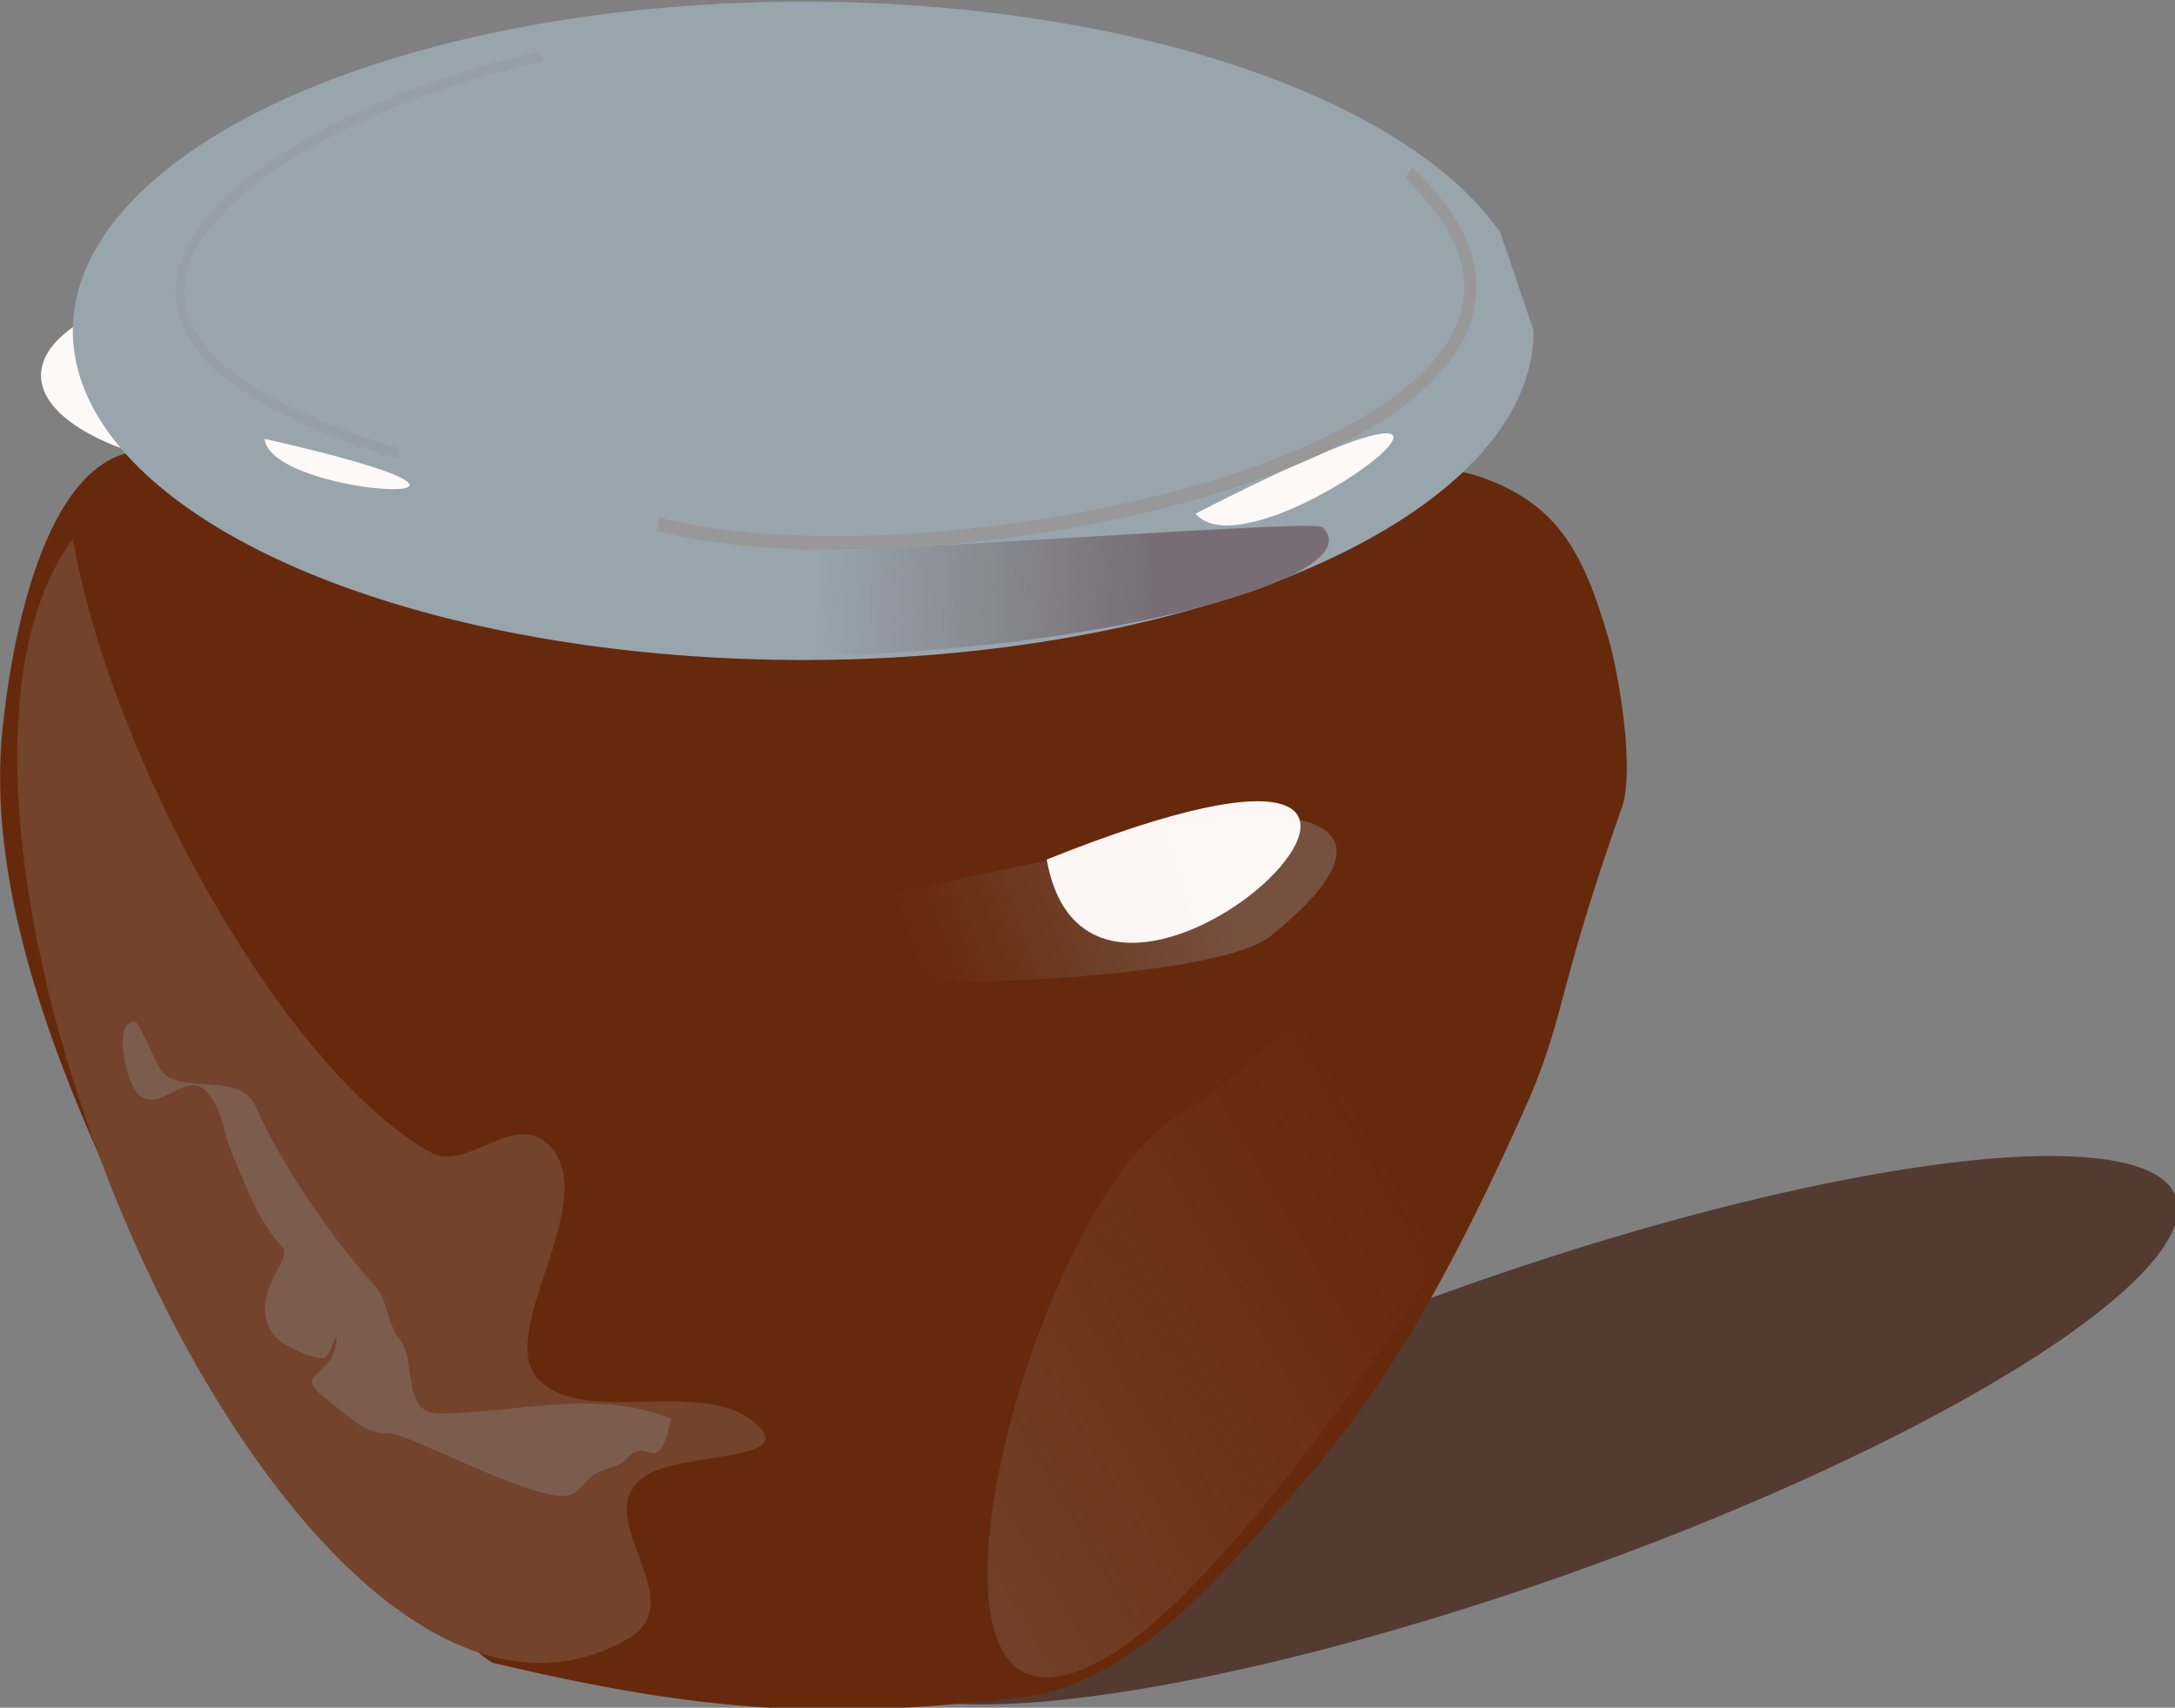
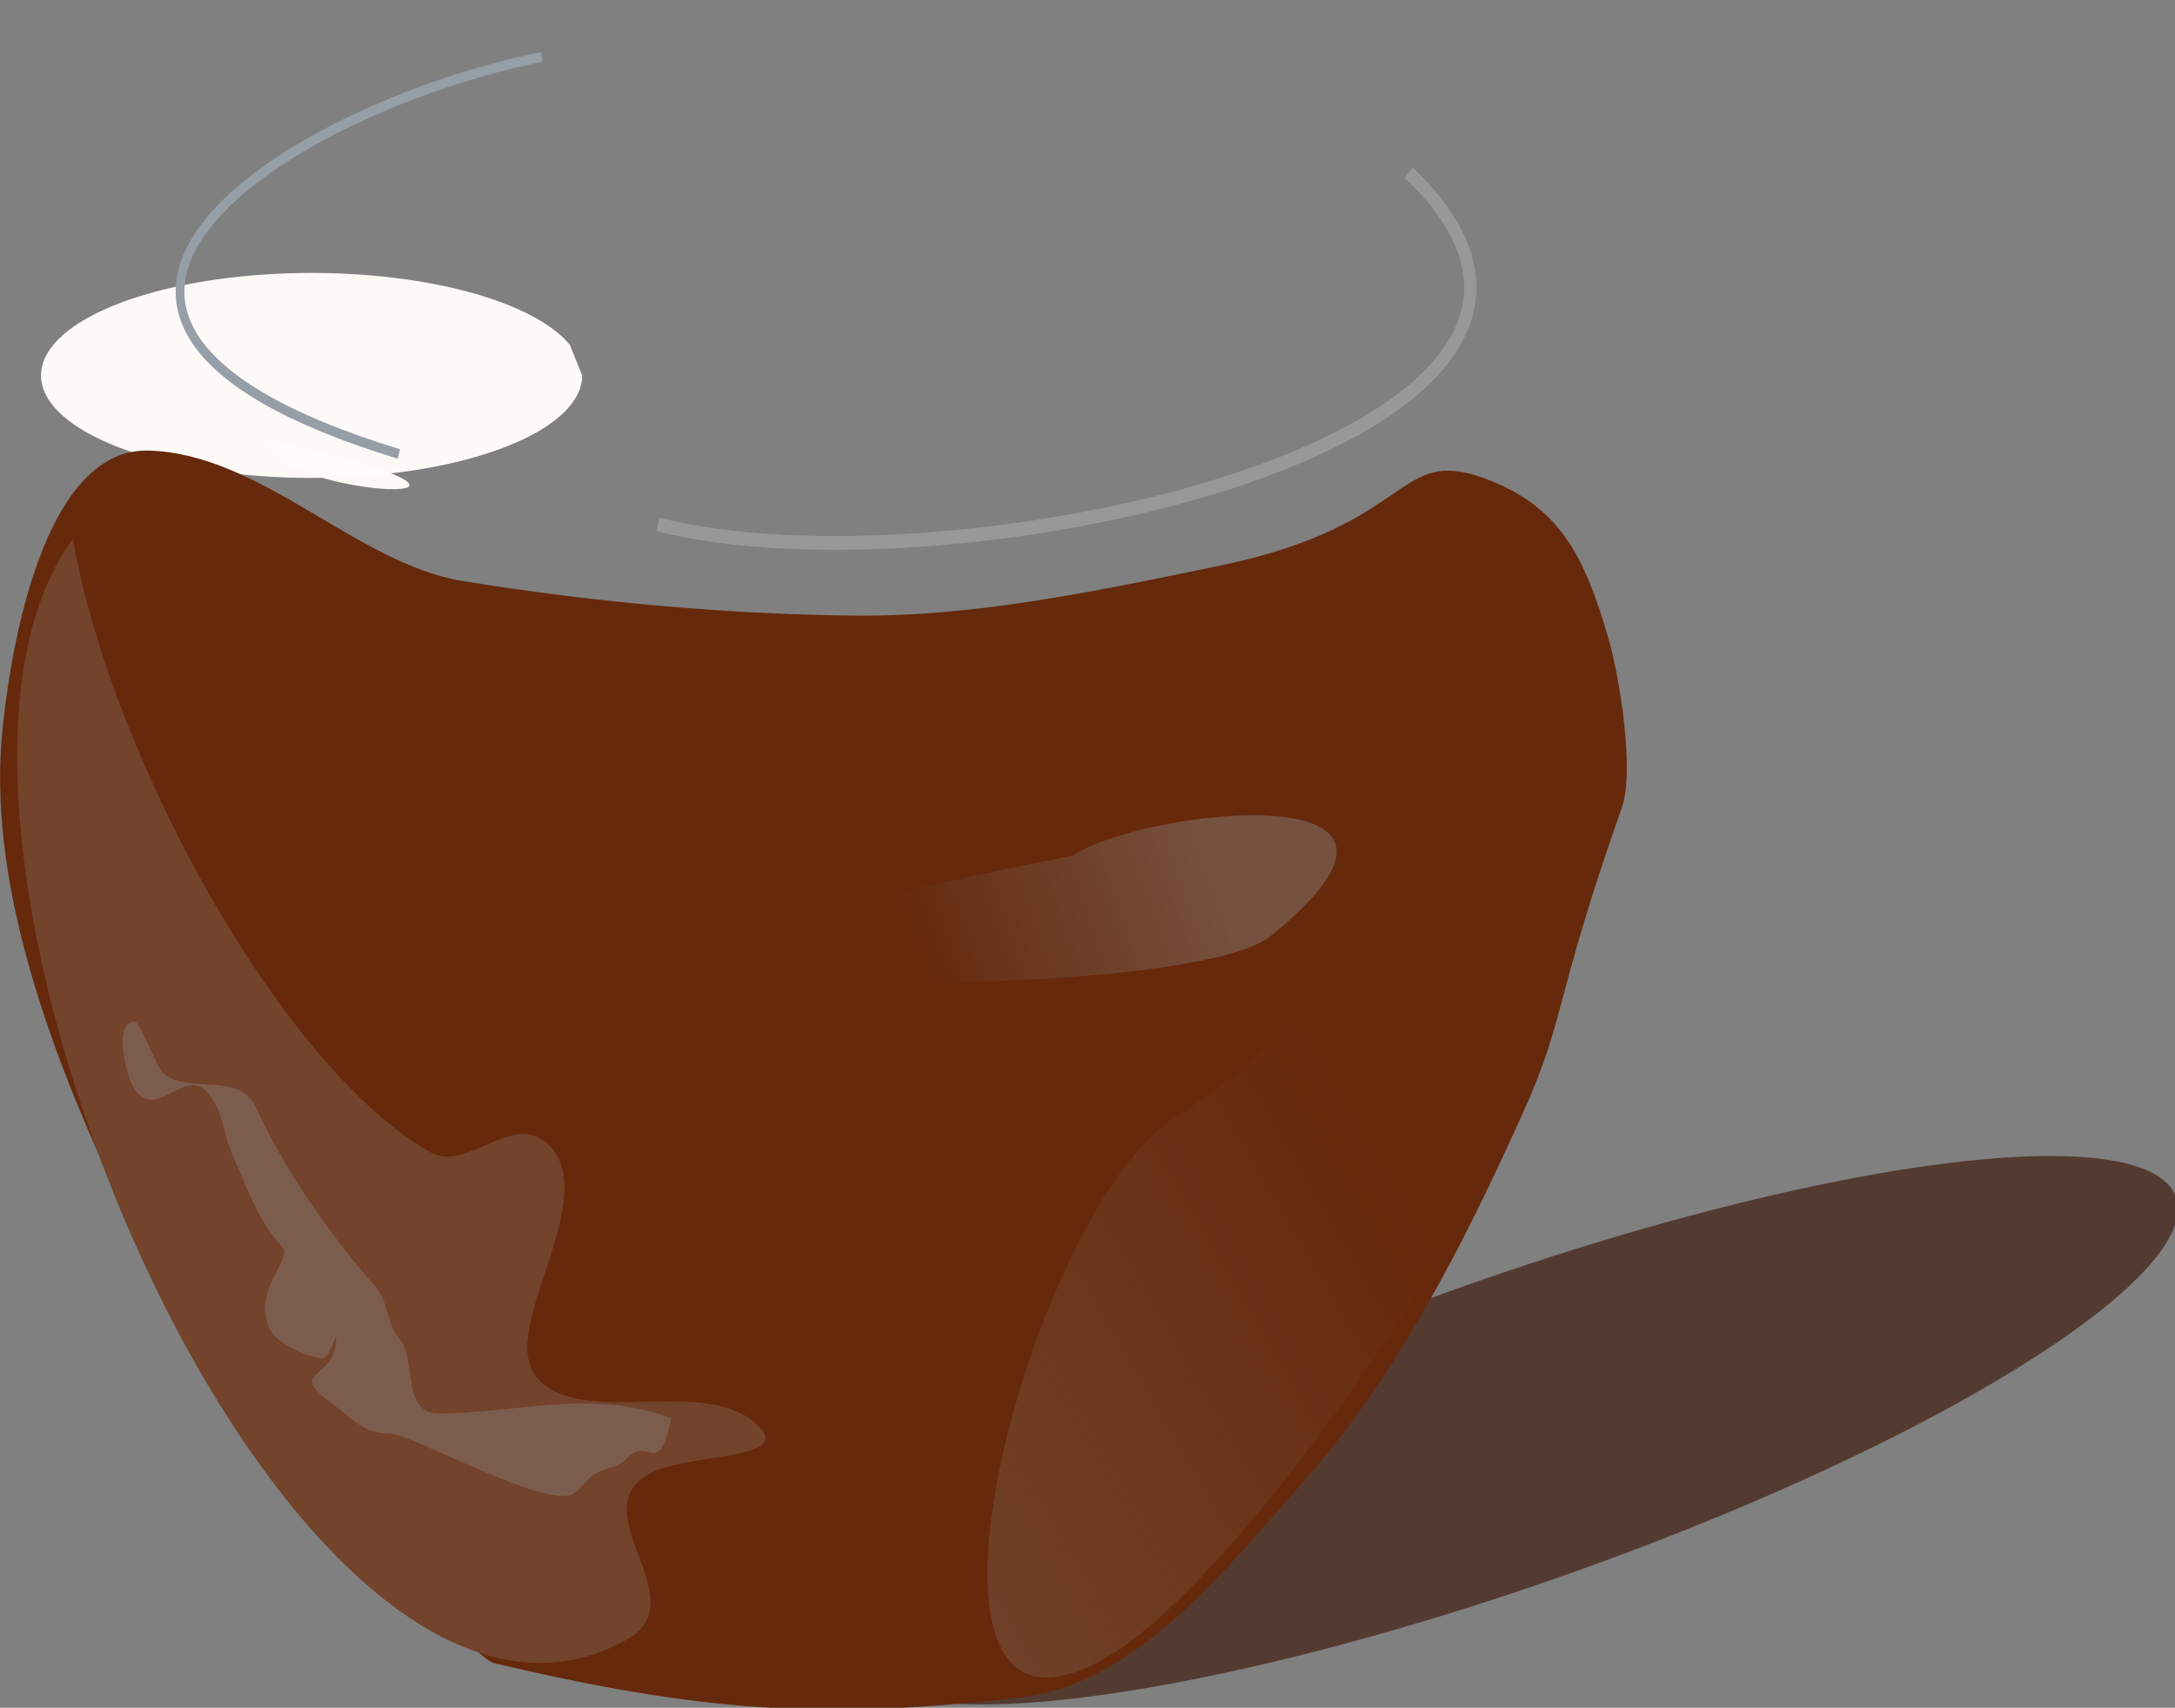
<svg xmlns="http://www.w3.org/2000/svg" xmlns:ns1="http://www.inkscape.org/namespaces/inkscape" xmlns:ns2="http://sodipodi.sourceforge.net/DTD/sodipodi-0.dtd" xmlns:xlink="http://www.w3.org/1999/xlink" width="235.135" height="184.595" viewBox="0 0 235.135 184.595" id="svg2" version="1.1" ns1:version="0.91 r" ns1:export-filename="/home/fuad47/Desktop/honeyjmeg" ns1:export-xdpi="159.22099" ns1:export-ydpi="159.22099" ns2:docname="Honey in the can.svg">
  <rect x="0" y="0" width="235.135" height="184.595" fill="#808080" stroke="none" />
  <defs id="defs4">
    <linearGradient ns1:collect="always" id="linearGradient4666">
      <stop style="stop-color:#786d76;stop-opacity:1;" offset="0" id="stop4668" />
      <stop style="stop-color:#786d76;stop-opacity:0;" offset="1" id="stop4670" />
    </linearGradient>
    <ns1:path-effect effect="spiro" id="path-effect4549" is_visible="true" />
    <ns1:path-effect effect="skeletal" id="path-effect4545" is_visible="true" pattern="m 0,532.953 c 0,-2.76 2.24,-5 5,-5 2.76,0 5,2.24 5,5 0,2.76 -2.24,5 -5,5 -2.76,0 -5,-2.24 -5,-5 z" copytype="single_stretched" prop_scale="1" scale_y_rel="false" spacing="0" normal_offset="0" tang_offset="0" prop_units="false" vertical_pattern="false" fuse_tolerance="0" />
    <ns1:path-effect effect="spiro" id="path-effect4543" is_visible="true" />
    <linearGradient ns1:collect="always" id="linearGradient4529">
      <stop style="stop-color:#837268;stop-opacity:0.555" offset="0" id="stop4531" />
      <stop style="stop-color:#837268;stop-opacity:0;" offset="1" id="stop4533" />
    </linearGradient>
    <linearGradient ns1:collect="always" id="linearGradient4489">
      <stop style="stop-color:#73432c;stop-opacity:1;" offset="0" id="stop4389" />
      <stop style="stop-color:#73432c;stop-opacity:0;" offset="1" id="stop4391" />
    </linearGradient>
    <ns1:path-effect effect="spiro" id="path-effect4324" is_visible="true" />
    <ns1:path-effect effect="skeletal" id="path-effect4320" is_visible="true" pattern="m 0,532.953 c 0,-2.76 2.24,-5 5,-5 2.76,0 5,2.24 5,5 0,2.76 -2.24,5 -5,5 -2.76,0 -5,-2.24 -5,-5 z" copytype="single_stretched" prop_scale="1" scale_y_rel="false" spacing="0" normal_offset="0" tang_offset="0" prop_units="false" vertical_pattern="false" fuse_tolerance="0" />
    <ns1:path-effect effect="spiro" id="path-effect4318" is_visible="true" />
    <ns1:path-effect effect="skeletal" id="path-effect4314" is_visible="true" pattern="m 0,532.953 c 0,-2.76 2.24,-5 5,-5 2.76,0 5,2.24 5,5 0,2.76 -2.24,5 -5,5 -2.76,0 -5,-2.24 -5,-5 z" copytype="single_stretched" prop_scale="1" scale_y_rel="false" spacing="0" normal_offset="0" tang_offset="0" prop_units="false" vertical_pattern="false" fuse_tolerance="0" />
    <ns1:path-effect effect="skeletal" id="path-effect4310" is_visible="true" pattern="m 0,532.953 c 0,-2.76 2.24,-5 5,-5 2.76,0 5,2.24 5,5 0,2.76 -2.24,5 -5,5 -2.76,0 -5,-2.24 -5,-5 z" copytype="single_stretched" prop_scale="1" scale_y_rel="false" spacing="0" normal_offset="0" tang_offset="0" prop_units="false" vertical_pattern="false" fuse_tolerance="0" />
    <ns1:path-effect effect="powerstroke" id="path-effect4306" is_visible="true" offset_points="0,0.5" sort_points="true" interpolator_type="Linear" interpolator_beta="0.2" start_linecap_type="zerowidth" linejoin_type="round" miter_limit="4" end_linecap_type="zerowidth" cusp_linecap_type="round" />
    <ns1:path-effect effect="spiro" id="path-effect4304" is_visible="true" />
    <ns1:path-effect effect="powerstroke" id="path-effect4300" is_visible="true" offset_points="0,0.5" sort_points="true" interpolator_type="Linear" interpolator_beta="0.2" start_linecap_type="zerowidth" linejoin_type="round" miter_limit="4" end_linecap_type="zerowidth" cusp_linecap_type="round" />
    <ns1:path-effect effect="powerstroke" id="path-effect4296" is_visible="true" offset_points="0,0.5" sort_points="true" interpolator_type="Linear" interpolator_beta="0.2" start_linecap_type="zerowidth" linejoin_type="round" miter_limit="4" end_linecap_type="zerowidth" cusp_linecap_type="round" />
    <ns1:path-effect effect="spiro" id="path-effect4294" is_visible="true" />
    <ns1:path-effect effect="powerstroke" id="path-effect4290" is_visible="true" offset_points="0,0.5" sort_points="true" interpolator_type="Linear" interpolator_beta="0.2" start_linecap_type="zerowidth" linejoin_type="round" miter_limit="4" end_linecap_type="zerowidth" cusp_linecap_type="round" />
    <ns1:path-effect effect="skeletal" id="path-effect4286" is_visible="true" pattern="m -171.275,428.644 c 0,-2.76 2.24,-5 5,-5 2.76,0 5,2.24 5,5 0,2.76 -2.24,5 -5,5 -2.76,0 -5,-2.24 -5,-5 z" copytype="single_stretched" prop_scale="1" scale_y_rel="false" spacing="0" normal_offset="0" tang_offset="0" prop_units="false" vertical_pattern="false" fuse_tolerance="0" />
    <ns1:path-effect effect="spiro" id="path-effect4284" is_visible="true" />
    <ns1:path-effect effect="skeletal" id="path-effect4280" is_visible="true" pattern="m -167.79,432.876 c 0,-2.76 2.24,-5 5,-5 2.76,0 5,2.24 5,5 0,2.76 -2.24,5 -5,5 -2.76,0 -5,-2.24 -5,-5 z" copytype="single_stretched" prop_scale="1" scale_y_rel="false" spacing="0" normal_offset="0" tang_offset="0" prop_units="false" vertical_pattern="false" fuse_tolerance="0" />
    <ns1:path-effect effect="spiro" id="path-effect4278" is_visible="true" />
    <clipPath clipPathUnits="userSpaceOnUse" id="clipPath4161">
-       <rect style="opacity:0.875;fill:#fbac18;fill-opacity:1;fill-rule:evenodd;stroke:#823b19;stroke-width:3.247;stroke-linecap:round;stroke-linejoin:round;stroke-miterlimit:4;stroke-dasharray:none;stroke-dashoffset:0;stroke-opacity:1" id="rect4163" width="162.654" height="222.504" x="139.417" y="620.028" />
-     </clipPath>
+       </clipPath>
    <clipPath clipPathUnits="userSpaceOnUse" id="clipPath4210">
      <rect style="opacity:0.875;fill:#fbac18;fill-opacity:1;fill-rule:evenodd;stroke:#823b19;stroke-width:3.247;stroke-linecap:round;stroke-linejoin:round;stroke-miterlimit:4;stroke-dasharray:none;stroke-dashoffset:0;stroke-opacity:1" id="rect4212" width="196.067" height="282.86" x="76.05" y="650.873" />
    </clipPath>
    <clipPath clipPathUnits="userSpaceOnUse" id="clipPath4161-2">
      <rect style="opacity:0.875;fill:#fbac18;fill-opacity:1;fill-rule:evenodd;stroke:#823b19;stroke-width:3.247;stroke-linecap:round;stroke-linejoin:round;stroke-miterlimit:4;stroke-dasharray:none;stroke-dashoffset:0;stroke-opacity:1" id="rect4163-8" width="162.654" height="222.504" x="139.417" y="620.028" />
    </clipPath>
    <linearGradient ns1:collect="always" xlink:href="#linearGradient4489" id="linearGradient4393" x1="145.82" y1="789.784" x2="207.686" y2="753.936" gradientUnits="userSpaceOnUse" gradientTransform="matrix(0.516,0,0,0.458,55.444,468.074)" />
    <linearGradient ns1:collect="always" xlink:href="#linearGradient4489" id="linearGradient4497" x1="101.21" y1="765.781" x2="142.909" y2="765.781" gradientUnits="userSpaceOnUse" gradientTransform="matrix(0.516,0,0,0.458,55.444,468.074)" />
    <linearGradient ns1:collect="always" xlink:href="#linearGradient4529" id="linearGradient4505" x1="109.087" y1="773.593" x2="139.659" y2="773.593" gradientUnits="userSpaceOnUse" gradientTransform="matrix(0.516,0,0,0.458,55.444,468.074)" />
    <linearGradient ns1:collect="always" xlink:href="#linearGradient4529" id="linearGradient4535" x1="174.815" y1="745.898" x2="142.872" y2="757.101" gradientUnits="userSpaceOnUse" gradientTransform="matrix(0.516,0,0,0.458,55.444,468.074)" />
    <clipPath clipPathUnits="userSpaceOnUse" id="clipPath4595">
      <rect style="opacity:1;fill:#786d76;fill-opacity:1;fill-rule:evenodd;stroke:none;stroke-width:1.4;stroke-linecap:round;stroke-linejoin:round;stroke-miterlimit:4;stroke-dasharray:none;stroke-dashoffset:0;stroke-opacity:1" id="rect4597" width="85.14" height="21.907" x="239.736" y="674.959" />
    </clipPath>
    <linearGradient ns1:collect="always" xlink:href="#linearGradient4666" id="linearGradient4672" x1="121.984" y1="740.681" x2="84.891" y2="739.934" gradientUnits="userSpaceOnUse" gradientTransform="matrix(0.516,0,0,0.458,55.444,468.074)" />
  </defs>
  <ns2:namedview id="base" pagecolor="#ffffff" bordercolor="#666666" borderopacity="1.0" ns1:pageopacity="0.0" ns1:pageshadow="2" ns1:zoom="1.0042308" ns1:cx="244.32928" ns1:cy="-50.613872" ns1:document-units="px" ns1:current-layer="layer1" showgrid="false" units="px" fit-margin-top="0" fit-margin-left="0" fit-margin-right="0" fit-margin-bottom="0" showborder="false" ns1:window-width="1538" ns1:window-height="873" ns1:window-x="62" ns1:window-y="27" ns1:window-maximized="1" />
  <g ns1:label="Layer 1" ns1:groupmode="layer" id="layer1" transform="translate(-74.357,-529.819)">
    <g id="g4722" transform="translate(-44.81,-110.532)" ns1:export-xdpi="159.22099" ns1:export-ydpi="159.22099">
      <ellipse transform="matrix(0.943,-0.333,0.333,0.943,0,0)" ry="16.547" rx="75.694" cy="843.771" cx="2.169" id="path4691" style="opacity:1;fill:#533a2f;fill-opacity:0.977;fill-rule:evenodd;stroke:none;stroke-width:1.4;stroke-linecap:round;stroke-linejoin:round;stroke-miterlimit:4;stroke-dasharray:none;stroke-dashoffset:0;stroke-opacity:1" />
      <path ns2:open="true" d="m 182.105,680.934 a 29.251,11.078 0 0 1 -27.034,11.046 29.251,11.078 0 0 1 -31.132,-9.372 29.251,11.078 0 0 1 22.316,-12.467 29.251,11.078 0 0 1 34.515,7.482" ns2:end="5.9797447" ns2:start="0" ns2:ry="11.078132" ns2:rx="29.251247" ns2:cy="680.93353" ns2:cx="152.85333" ns2:type="arc" id="path4553-9" style="opacity:1;fill:#fffbf9;fill-opacity:0.977;fill-rule:evenodd;stroke:none;stroke-width:3.247;stroke-linecap:round;stroke-linejoin:round;stroke-miterlimit:4;stroke-dasharray:none;stroke-dashoffset:0;stroke-opacity:1" />
      <g transform="matrix(1.94,0,0,2.182,11.614,-908.817)" id="g4674">
        <path style="fill:#66290c;fill-opacity:1;fill-rule:evenodd;stroke:none;stroke-width:1px;stroke-linecap:butt;stroke-linejoin:miter;stroke-opacity:1" d="m 63.734,732.298 c -5.474,-0.142 -7.535,8.509 -8.15,13.757 -0.866,7.384 2.461,15.468 5.872,22.131 4.172,8.149 12.217,15.296 17.003,20.509 0.407,0.443 3.893,3.544 4.493,3.67 11.701,2.454 18.536,2.822 29.393,1.699 6.37,-0.659 11.279,-6.214 15.718,-10.669 5.203,-5.221 8.919,-11.746 12.225,-18.249 2.446,-4.81 1.716,-5.561 5.53,-15.161 0.726,-1.828 -0.133,-6.511 -0.747,-8.385 -1.323,-4.035 -2.674,-6.517 -6.821,-7.898 -5.077,-1.691 -3.853,2.271 -14.81,4.293 -7.521,1.388 -13.957,2.546 -20.496,2.479 -7.19,-0.075 -14.636,-0.685 -21.746,-1.719 -5.892,-0.857 -11.181,-6.295 -17.465,-6.457 z" id="path4274" ns1:connector-curvature="0" ns2:nodetypes="sssssssssssssss" />
        <path style="opacity:1;fill:url(#linearGradient4393);fill-opacity:1;fill-rule:evenodd;stroke:none;stroke-width:1px;stroke-linecap:butt;stroke-linejoin:miter;stroke-opacity:1" d="m 140.879,740.633 c -4.021,9.954 -10.6,19.555 -19.955,24.703 -8.176,4.498 -16.973,33.99 -3.44,26.544 10.47,-5.76 40.27,-45.256 23.395,-51.247 z" id="path4365" ns1:connector-curvature="0" />
        <path style="fill:url(#linearGradient4497);fill-opacity:1;fill-rule:evenodd;stroke:none;stroke-width:1px;stroke-linecap:butt;stroke-linejoin:miter;stroke-opacity:1" d="m 59.498,736.681 c 2.265,11.252 11.889,26.358 19.916,30.372 2.114,1.057 4.748,-2.222 6.722,-0.249 2.764,2.764 -3.065,9.133 -0.747,11.452 2.561,2.561 9.661,-0.296 12.447,2.489 1.559,1.559 -4.252,1.254 -6.224,2.241 -3.811,1.906 2.702,6.242 -1.245,8.215 -18.679,9.339 -42.573,-40.475 -30.869,-54.519 z" id="path4367" ns1:connector-curvature="0" />
        <path style="fill:url(#linearGradient4505);fill-opacity:1;fill-rule:evenodd;stroke:none;stroke-width:1px;stroke-linecap:butt;stroke-linejoin:miter;stroke-opacity:0.48" d="m 92.849,780.247 c -4.266,-1.502 -8.702,-0.249 -12.945,-0.249 -2.162,0 -1.178,-2.671 -2.241,-3.734 -0.619,-0.619 -0.624,-1.869 -1.245,-2.489 -2.508,-2.508 -5.216,-5.951 -6.722,-8.962 -0.899,-1.799 -4.057,-0.572 -5.228,-1.743 -0.275,-0.275 -1.296,-2.489 -1.494,-2.489 -1.254,0 -0.485,2.516 -0.249,2.987 1.163,2.326 2.938,-0.797 4.232,0.498 0.991,0.991 0.811,1.872 1.494,3.236 0.922,1.843 1.329,3.072 2.738,4.481 0.561,0.561 -1.688,2.101 -0.747,3.983 0.427,0.853 2.338,1.494 2.987,1.494 0.415,0 0.747,-1.411 0.747,-0.996 0,2.146 -2.841,1.508 -0.249,3.236 1.265,0.843 1.795,1.494 3.236,1.494 1.165,0 8.684,3.749 10.207,2.987 0.546,-0.273 0.648,-0.698 1.245,-0.996 0.768,-0.384 1.289,-0.293 1.743,-0.747 1.244,-1.244 1.701,1.163 2.489,-1.992 z" id="path4371" ns1:connector-curvature="0" />
        <path style="fill:#dbaecd;fill-opacity:0;fill-rule:evenodd;stroke:none;stroke-width:1px;stroke-linecap:butt;stroke-linejoin:miter;stroke-opacity:1" d="m 116.756,750.888 c -1.74,5.5 -11.901,0.201 -15.186,3.485 -22.563,22.564 66.146,-18.474 15.186,-3.485 z" id="path4523" ns1:connector-curvature="0" />
        <path style="fill:url(#linearGradient4535);fill-opacity:1;fill-rule:evenodd;stroke:none;stroke-width:1px;stroke-linecap:butt;stroke-linejoin:miter;stroke-opacity:1" d="m 115.203,752.372 c -42.471,7.219 5.927,7.627 11.009,3.998 11.529,-8.233 -7.107,-6.339 -11.009,-3.998 z" id="path4527" ns1:connector-curvature="0" />
-         <path style="fill:#fffbf9;fill-opacity:0.977;fill-rule:evenodd;stroke:none;stroke-width:1px;stroke-linecap:butt;stroke-linejoin:miter;stroke-opacity:1" d="m 113.769,752.557 c 2.673,13.322 30.439,-10.841 0,0 z" id="path4539" ns1:connector-curvature="0" />
-         <path style="opacity:1;fill:#98a5ad;fill-opacity:1;fill-rule:evenodd;stroke:none;stroke-width:3.247;stroke-linecap:round;stroke-linejoin:round;stroke-miterlimit:4;stroke-dasharray:none;stroke-dashoffset:0;stroke-opacity:1" id="path4553" ns2:type="arc" ns2:cx="100.20107" ns2:cy="726.36639" ns2:rx="40.702797" ns2:ry="16.306013" ns2:start="0" ns2:end="5.9797447" d="m 140.904,726.366 a 40.703,16.306 0 0 1 -37.618,16.259 40.703,16.306 0 0 1 -43.32,-13.795 40.703,16.306 0 0 1 31.052,-18.35 40.703,16.306 0 0 1 48.027,11.013" ns2:open="true" />
-         <path style="fill:url(#linearGradient4672);fill-opacity:1;fill-rule:evenodd;stroke:none;stroke-width:1px;stroke-linecap:butt;stroke-linejoin:miter;stroke-opacity:1" d="m 80.018,737.666 c 9.203,9.486 53.941,2.526 49.111,-1.571 -0.623,-0.528 -37.869,2.309 -49.111,1.571 z" id="path4591" ns1:connector-curvature="0" />
-         <path style="fill:#fffbf9;fill-opacity:0.977;fill-rule:evenodd;stroke:none;stroke-width:1px;stroke-linecap:butt;stroke-linejoin:miter;stroke-opacity:1" d="m 122.066,735.422 c 3.344,3.53 23.043,-10.512 0,0 z" id="path4539-7" ns1:connector-curvature="0" ns1:transform-center-x="0.99578703" ns1:transform-center-y="0.49791849" />
        <path style="fill:none;fill-rule:evenodd;stroke:#989899;stroke-width:0.681;stroke-linecap:butt;stroke-linejoin:miter;stroke-miterlimit:4;stroke-dasharray:none;stroke-opacity:1" d="m 92.11,735.951 c 16.293,3.746 57.339,-4.298 41.823,-17.426" id="path4647" ns1:connector-curvature="0" />
        <path style="fill:none;fill-opacity:0.977;fill-rule:evenodd;stroke:#969ea8;stroke-width:0.486px;stroke-linecap:butt;stroke-linejoin:miter;stroke-opacity:1" d="m 77.671,732.466 c -25.242,-6.849 -5.621,-17.269 7.966,-19.667" id="path4649" ns1:connector-curvature="0" />
        <path style="fill:#fffbf9;fill-opacity:0.977;fill-rule:evenodd;stroke:none;stroke-width:1px;stroke-linecap:butt;stroke-linejoin:miter;stroke-opacity:1" d="m 70.183,731.716 c 0.356,3.026 18.005,3.612 0,0 z" id="path4539-7-0" ns1:connector-curvature="0" ns1:transform-center-x="0.69924827" ns1:transform-center-y="-0.15609294" />
      </g>
    </g>
  </g>
</svg>